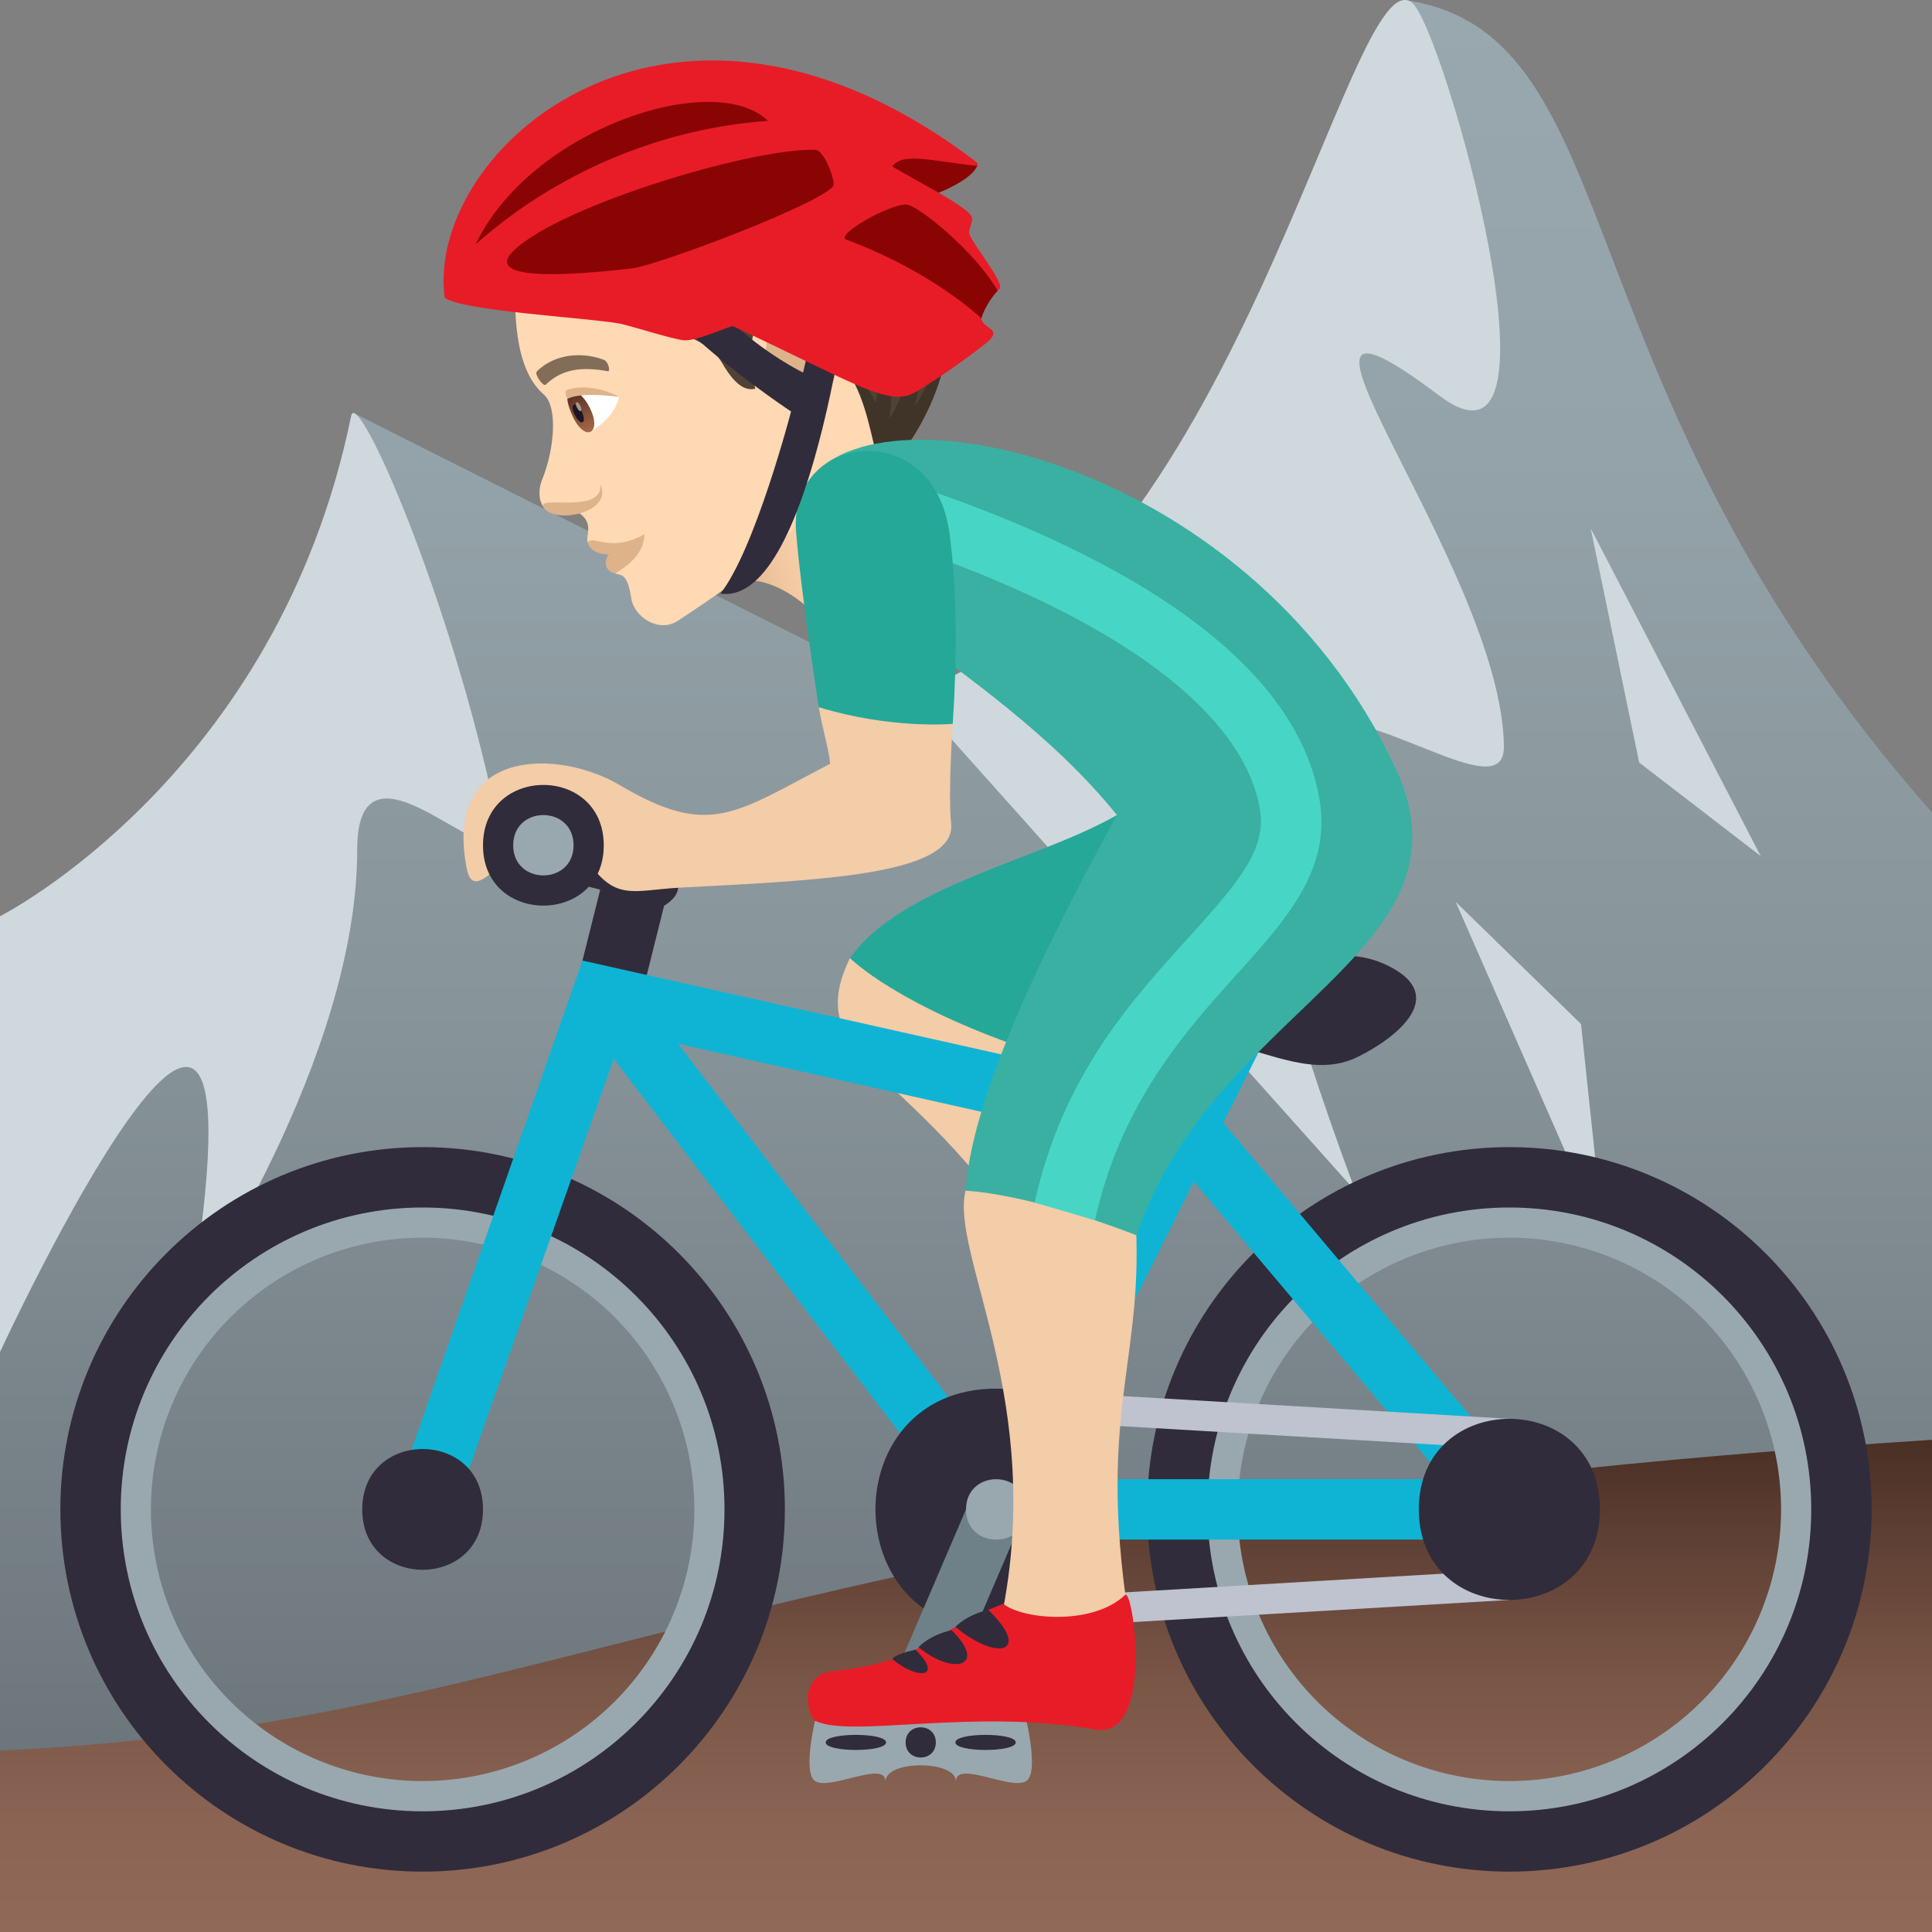
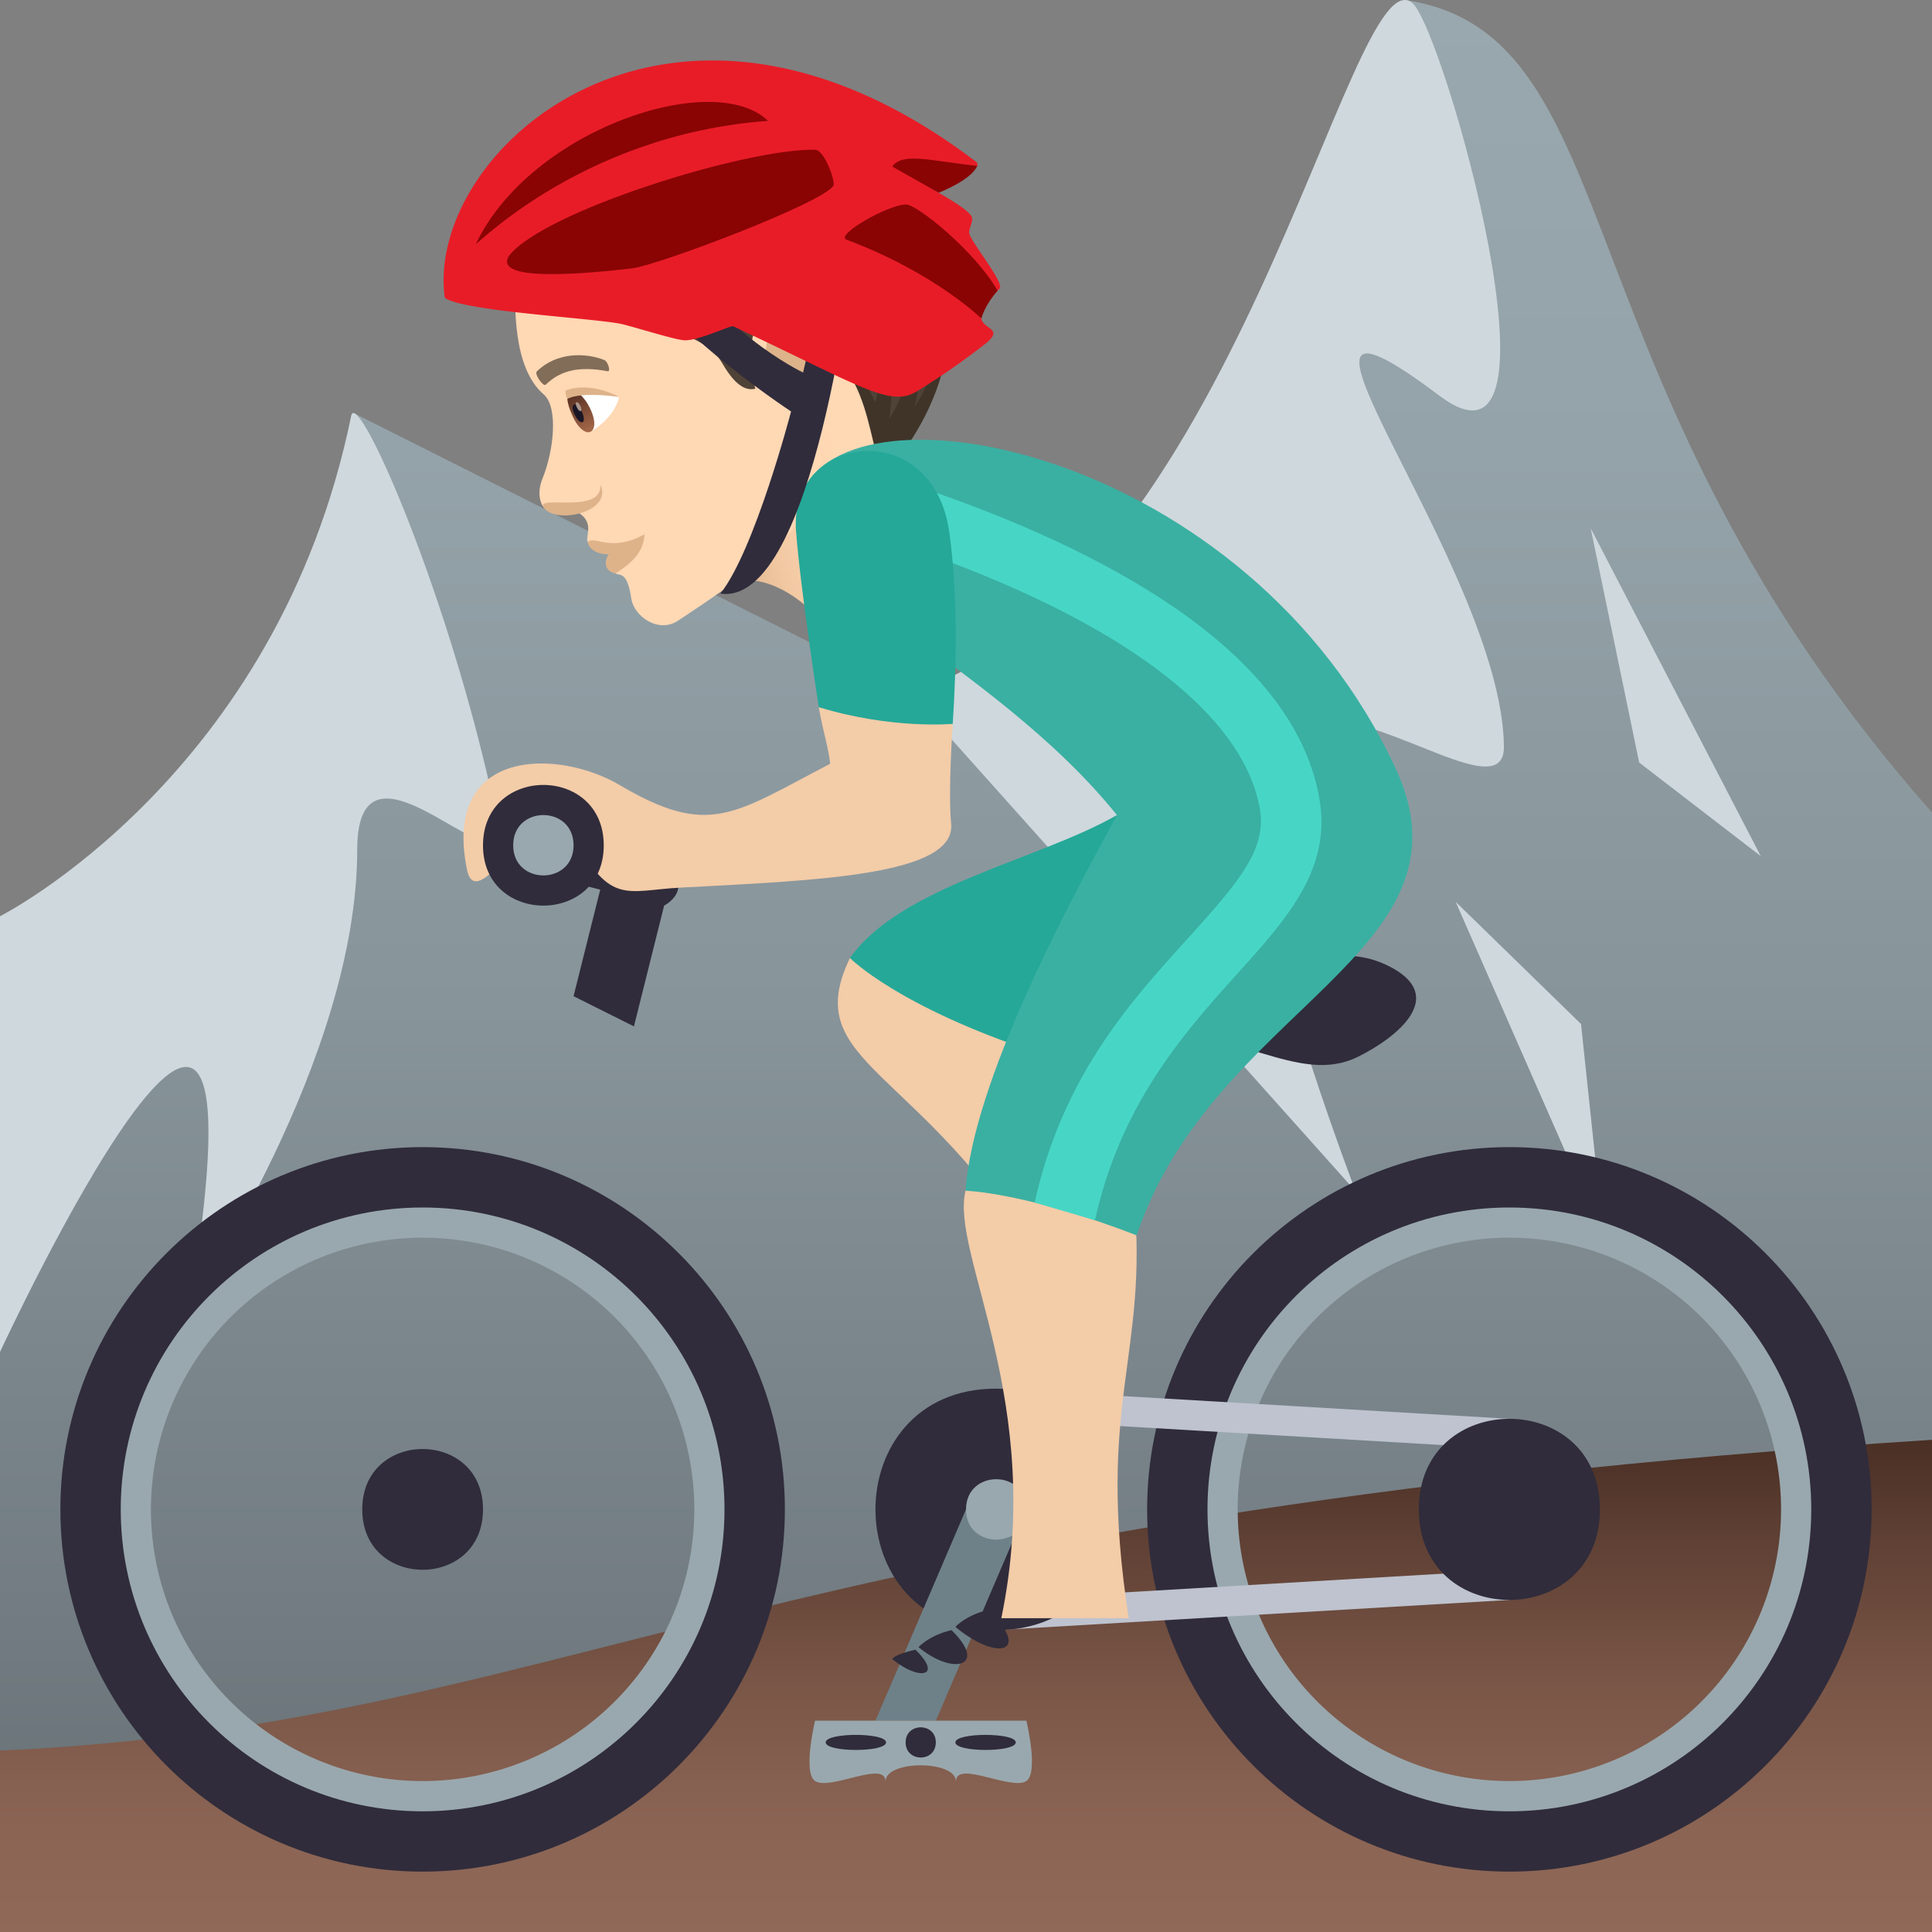
<svg xmlns="http://www.w3.org/2000/svg" xml:space="preserve" style="enable-background:new 0 0 64 64" viewBox="0 0 64 64">
  <rect x="0" y="0" width="64" height="64" fill="#808080" stroke="none" />
  <linearGradient id="a" x1="88" x2="88" y1="-139.738" y2="-80.009" gradientTransform="matrix(1 0 0 -1 -56 -80)" gradientUnits="userSpaceOnUse">
    <stop offset="0" style="stop-color:#697378" />
    <stop offset=".109" style="stop-color:#727c82" />
    <stop offset=".441" style="stop-color:#87949a" />
    <stop offset=".748" style="stop-color:#94a3a9" />
    <stop offset="1" style="stop-color:#99a8ae" />
  </linearGradient>
  <path d="M46.604.01c-.381-.06-7.304 25.326-16.462 22.936l-18.409-9.254S12.017 26.655 0 33.057v26.68h64v-32.82C51.483 12.76 54.104 1.18 46.604.01z" style="fill:url(#a)" />
  <path d="M30.142 22.946C40.9 19.644 44.683-1.533 46.775.088c1.02.792 5.454 16.444.906 13.019-7-5.265 2.069 5.596 2.138 11.62.041 3.809-14.567-11.166-4.917 14.732l-14.76-16.513zm28.185 5.414L52.694 17.5l1.606 7.76z" style="fill:#cfd8dd" />
  <path d="m53.13 41.06-.757-7.139-4.152-4.046zM0 30.352s9.196-4.645 11.633-16.576c.2-.988 3.28 5.948 4.8 13.204.663 3.17-4.602-3.446-4.6 1.168.002 6.963-5.533 15.038-5.533 15.038C9.331 24.653 0 44.788 0 44.788V30.353z" style="fill:#cfd8dd" />
  <linearGradient id="b" x1="88" x2="88" y1="-144" y2="-127.696" gradientTransform="matrix(1 0 0 -1 -56 -80)" gradientUnits="userSpaceOnUse">
    <stop offset="0" style="stop-color:#916958" />
    <stop offset=".21" style="stop-color:#8b6454" />
    <stop offset=".487" style="stop-color:#7b5748" />
    <stop offset=".799" style="stop-color:#5f4034" />
    <stop offset="1" style="stop-color:#4a2f24" />
  </linearGradient>
  <path d="M64 47.696C25.073 50.182 18.712 57.14 0 57.99V64h64V47.696z" style="fill:url(#b)" />
  <linearGradient id="c" x1="-138.68" x2="-145.792" y1="-93.821" y2="-93.821" gradientTransform="rotate(-20.566 247.285 -504.902)" gradientUnits="userSpaceOnUse">
    <stop offset=".307" style="stop-color:#ffd8b4" />
    <stop offset=".513" style="stop-color:#fbd4af" />
    <stop offset=".744" style="stop-color:#f1c8a2" />
    <stop offset=".987" style="stop-color:#dfb48b" />
    <stop offset="1" style="stop-color:#deb38a" />
  </linearGradient>
  <path d="M24.189 19.434c.912-.705 2.691.595 2.88 1.097.597 1.593 1.418-.604 3.509-4.313-.861-1.327-.976-2.298-.976-2.298-3.023-3.806-4.112-.513-5.413 5.514z" style="fill:url(#c)" />
  <path d="M17.06 9.15c.006.94-.099 3.01.955 3.921.472.408.347 1.821-.048 2.793-.172.422-.11.865.15 1.039.399.266.777-.101 1.077.101.489.33.199.753.27.948 0 0 1.216-.22.927 1.047.158.074.389-.065.522.831.089.592.9 1.157 1.543.734 4.056-2.669 5.257-3.94 4.549-7.138-1.136-5.129-1.933-10.872-9.945-4.276z" style="fill:#ffd8b4" />
  <path d="M19.465 17.952c.121.574 1.342.603 1.886-.255-1.12.62-1.619.037-1.886.255z" style="fill:#deb38a" />
-   <path d="M20.163 18.364c-.2.293-.078.579.228.635.472-.311.93-.663.96-1.302-.478.53-1.188.668-1.188.668zM18 16.79c.338.603 2.324.197 1.889-.738.08.996-2.108.344-1.888.737z" style="fill:#deb38a" />
+   <path d="M20.163 18.364c-.2.293-.078.579.228.635.472-.311.93-.663.96-1.302-.478.53-1.188.668-1.188.668M18 16.79c.338.603 2.324.197 1.889-.738.08.996-2.108.344-1.888.737z" style="fill:#deb38a" />
  <path d="M20.507 13.148c-.148.713-.935 1.152-.935 1.152-.39-.153-.65-.778-.695-1.155.408-.225 1.63.003 1.63.003z" style="fill:#fff" />
  <linearGradient id="d" x1="-79.991" x2="-79.991" y1="-284.367" y2="-285.874" gradientTransform="matrix(.519 -.253 .438 .899 185.716 249.653)" gradientUnits="userSpaceOnUse">
    <stop offset="0" style="stop-color:#a6694a" />
    <stop offset="1" style="stop-color:#4f2a1e" />
  </linearGradient>
  <path d="M18.975 13.797c.4.863.985.578.568-.277-.387-.794-1.082-.83-.568.277z" style="fill:url(#d)" />
  <path d="M19.037 13.738c.196.403.425.29.229-.112-.183-.374-.412-.262-.23.112z" style="fill:#1a1626" />
  <path d="M19.108 13.493c.097.2.212.145.114-.056-.091-.186-.205-.13-.114.056z" style="fill:#ab968c" />
  <path d="M20.507 13.148c-.704-.365-1.367-.376-1.767-.212-.01.217.057.28.057.28s.319-.249 1.71-.068z" style="fill:#deb38a" />
  <path d="M20.018 11.926c-.622-.247-1.58-.266-2.234.377-.094.092.215.516.291.442.504-.49 1.138-.62 2.057-.447.106.02.01-.323-.114-.372z" style="fill:#826d58" />
  <path d="M30.444 6.78c-.936-1.73-2.092-2.551-2.092-2.551-.936-1.592-3.068-2.338-7.521-.723-4.603 1.669-5.612 4.81-3.771 6.11.195.139 2.763-.425 4.194-1.686 0 0 .378.92.446 2.296.042.85 1.623.76 2.217 1.792 1.018 1.767 1.595.433 2.487-.306 2.057-1.357 2.495 2.966 3.368 3.448 1.035-1.375 2.816-4.417.672-8.38z" style="fill:#4f4236" />
  <path d="M30.287 13.482c.449-1.532-.049-3.127-.049-3.127s.067 2.31-.777 3.508c.303-2.045-.517-3.049-.517-3.049s.365.923.063 2.524c-.502-.965-1.584-3.244-1.91-1.88 2.255 1.04 1.51 5.249 2.675 3.702.837-1.111 2.16-3.311 1.505-6.206 0 0 .425 2.417-.99 4.528zm-7.499-6.421-.62.41s.021 1.332 1.705 3.008c-1.449-2.099-1.085-3.417-1.085-3.417zm1.852-1.312-.562.337s.143 1.615 2.176 3.05C24.425 7.265 24.64 5.75 24.64 5.75zm1.14-.674.488-.222s.91.198 1.65 2.011c-1.108-1.574-2.139-1.79-2.139-1.79zm-.655.2s-2.314.751-5.586-.292c2.958 1.463 4.81.835 4.81.835l.776-.543zM22.56 7s-3.045.753-5.71-.032c2.314 1.293 4.788.682 4.788.682l.921-.65zm4.189-2.472-.361.19s-.607-.714-2.33-1.168c1.76.048 2.691.978 2.691.978z" style="fill:#403429" />
-   <path d="M26.222 14.378c.171.04.98-.095 1.102-.956.068-.477.584-1.132.406-1.955-.226-1.056-2.726 2.625-1.508 2.91z" style="fill:#deb38a" />
  <path d="M25.521 10.239c-1.223.746-.57 3.848.648 4.134.171.04.924-.141 1.045-1.002.068-.477.68-1.158.502-1.981-.226-1.056-.979-1.893-2.195-1.151z" style="fill:#ffd8b4" />
  <path d="M28.352 4.229C23.576 5.36 21.138 9.745 17.06 9.617c4.004-.507 7.369-5.432 11.292-5.388z" style="fill:#403429" />
  <path d="M21.933 6.682s-1.786.196-4.257-.584c2.349 1.575 4.257.584 4.257.584zM27.35 4.73s.876.732 1.961 1.97c-.53-1.95-1.961-1.97-1.961-1.97zm-2.344 5.183s-1.036-1.01-1.465-2.97c-.389 2.308 1.465 2.97 1.465 2.97zm.571-4.206s.412 1.307 1.798 2.725c-.433-2.054-1.798-2.725-1.798-2.725zm-.375-1.03s-1.728-.561-3.68-.355c2.01.76 3.68.355 3.68.355zm-.112-1.502s1.014.316 2.059.746c-.59-.942-2.059-.746-2.059-.746zm-4.906 4.972s-1.543.48-3.945.028c2.494 1.318 3.945-.028 3.945-.028z" style="fill:#635547" />
  <path d="M25.73 10.768c-.291.244-.451.755-.312 1.386.503-.354.965.749.556 1.148.086.117.18.235.288.353.204-.703.816-.793.884-1.713.063-.83-.693-1.78-1.416-1.174z" style="fill:#deb38a" />
  <path d="M50 39c-6.076 0-11 4.924-11 11s4.924 11 11 11c6.074 0 11-4.924 11-11s-4.926-11-11-11zm0 20a9 9 0 1 1 0-18 9 9 0 0 1 0 18zM14 39C7.924 39 3 43.924 3 50s4.924 11 11 11c6.074 0 11-4.924 11-11s-4.926-11-11-11zm0 20a9 9 0 1 1 0-18 9 9 0 0 1 0 18z" style="fill:#99a8ae" />
  <path d="M14 38C7.373 38 2 43.373 2 50c0 6.629 5.373 12 12 12s12-5.371 12-12c0-6.625-5.373-12-12-12zm0 22.002C8.476 60.002 4 55.523 4 50c0-5.521 4.476-10 10-10 5.523 0 10 4.479 10 10 0 5.526-4.477 10.002-10 10.002zM50 38c-6.627 0-12 5.373-12 12 0 6.629 5.373 12 12 12s12-5.371 12-12c0-6.625-5.373-12-12-12zm0 22.002c-5.524 0-10-4.479-10-10.002 0-5.521 4.476-10 10-10 5.523 0 10 4.479 10 10 0 5.526-4.477 10.002-10 10.002z" style="fill:#302c3b" />
  <path d="M28.156 31.736c-1.715 3.545 2.362 3.545 6.377 10.272l1.934-2.93c-2.637-2.76-1.303-3.396-3.065-6.717l-5.246-.625z" style="fill:#f3cca8" />
  <path d="M39.654 32.422 37 27c-2.615 1.5-7.146 2.342-8.844 4.736 0 0 1.58 1.614 6.217 3.141 1.95-.775 5.281-2.455 5.281-2.455z" style="fill:#25a898" />
  <path d="M21 28c-.717-.336-3-1-3-1v2l1.883.47L19 33l2 1 1-4s1.564-.797-1-2z" style="fill:#302c3b" />
-   <path d="m50.66 49.234-10.138-12.04 1.373-2.745c.246-.494-1.544-1.388-1.79-.896l-1.316 2.635-19.494-4.368-6.238 17.85c-.395 1.121 1.525 1.684 1.886.666l5.387-15.26L32.207 50.61c.008.012.021.016.03.024.087.105.618.367.765.367h17.014c.556 0 .865-1.584.644-1.766zM37.867 38.031 32.82 48.123 22.465 34.578l15.402 3.453zm-3.25 10.97 4.932-9.858 8.3 9.857H34.618z" style="fill:#0fb4d4" />
  <path d="M16 50c0 2.668-4 2.668-4 0 0-2.666 4-2.666 4 0z" style="fill:#302c3b" />
  <path d="m50 48-17.002-1v-1L50 47zm0 5-17 1v-1l17-1z" style="fill:#bec3cf" />
  <path d="M53 50c0 4-6 4-6 0s6-4 6 0zm-20.002 4c-5.33 0-5.33-8 0-8 5.336 0 5.336 8 0 8z" style="fill:#302c3b" />
  <path d="M31 57h-2l3-7h2z" style="fill:#6e8189" />
  <path d="M34 50.004c0 1.33-2 1.33-2 0 0-1.338 2-1.338 2 0z" style="fill:#99a8ae" />
  <path d="M45 35c-2 1-4-1-8-1 0 0 0-2 2-2 4.123 0 5.434-.783 7 0 2 1 .264 2.37-1 3z" style="fill:#302c3b" />
  <path d="M31.984 39.445c-.513 2.102 2.672 6.994 1.186 14.159h4.22c-1.107-7.164.672-8.64.172-13.967 0 0-4.95-2.744-5.578-.192z" style="fill:#f3cca8" />
  <path d="M46.236 25.463c-4.908-10.568-18.127-13.11-19.691-9.086C25.492 19.09 32.762 21.747 37 27c-1.633 3-4.764 8.822-5.016 12.445 0 0 1.961.043 5.668 1.477 2.533-7.559 11.412-9.365 8.584-15.459z" style="fill:#3ab0a2" />
  <path d="m36.272 40.422-1.997-.586c.946-4.285 3.307-6.797 5.157-8.842 1.629-1.799 2.537-2.88 2.302-4.207-.564-3.187-4.67-6.254-11.56-8.636l.654-1.891c5.381 1.861 11.982 5.137 12.875 10.178.418 2.355-1.068 3.998-2.787 5.898-1.78 1.967-3.814 4.322-4.644 8.086z" style="fill:#47d6c6" />
  <path d="M27.123 23.426c.156.887.324 1.34.377 1.875-3.188 1.656-3.996 2.465-6.982.7-2-1.183-5.875-1.274-5.051 2.796.353 1.748 2.558-2.938 3.402-1.313 1.332 2.563 1.8 2.018 3.694 1.918 4.49-.236 9.119-.4 8.945-2.123-.106-1.043.053-3.3.053-3.3l-4.438-.553z" style="fill:#f3cca8" />
  <path d="M31.453 17.666c-.531-3.928-5.32-3.312-5.084-.086.135 1.858.754 5.846.754 5.846 2.418.74 4.438.553 4.438.553.136-2.11.16-4.328-.108-6.313z" style="fill:#25a898" />
  <path d="M20 28.006c0 2.658-4 2.658-4 0 0-2.672 4-2.672 4 0z" style="fill:#302c3b" />
  <path d="M19 28.002c0 1.33-2 1.33-2 0 0-1.336 2-1.336 2 0zM27 57s-.416 1.725.002 2c.488.324 2.32-.697 2.33.004h.004c.01-.701 2.318-.701 2.328 0h.004c.01-.701 1.842.32 2.33-.004.418-.275.002-2 .002-2h-7z" style="fill:#99a8ae" />
  <path d="M31 57.719c0 .668-1 .668-1 0 0-.666 1-.666 1 0zm-1.648 0c0 .334-2 .334-2 0 0-.332 2-.332 2 0zm4.296 0c0 .334-2 .334-2 0 0-.332 2-.332 2 0zM28.285 8.355s-1.152-.263-1.119.016c.133 1.164-.563 3.97-.563 3.97s-3.1-1.476-4.482-4.501c-.117-.258-.893.38-.92.662-.172 1.707 5.004 5.129 5.004 5.129s-1.197 4.592-2.342 6.033c3.13.45 4.422-11.309 4.422-11.309z" style="fill:#302c3b" />
-   <path d="M37.285 52.822c-1.072 1.035-3.385.832-4.049.309-2.236.82-2.586 1.918-5.595 2.217-1.25.125-.868 1.535-.641 1.652 1.15.592 5.225-.424 9.287.293 1.92.338 1.285-4.5.998-4.47z" style="fill:#e81c27" />
  <path d="M32.74 53.33c-.74.17-1.092.563-1.092.563 1.412 1.168 2.536.845 1.092-.563zm-1.22.67c-.743.172-1.094.563-1.094.563 1.17.968 2.308.625 1.094-.563zm-1.196.647c-.742.17-.765.314-.765.314.869.717 1.699.598.765-.314z" style="fill:#302c3b" />
  <path d="M30.846 6.234c.226.153 1.32.725 1.357.99.018.13-.102.335-.098.487.008.246 1.194 1.67 1.006 1.853-1.57 1.54.494 1.057-.476 1.827a23.881 23.881 0 0 1-2.258 1.57c-.887.543-1.787-.129-6.086-2.152-.084-.041-1.162.49-1.629.463-.332-.02-1.771-.48-2.113-.547-1.004-.196-5.283-.424-5.817-.866-.658-4.9 7.475-12.197 17.594-4.505.4.304-1.48.88-1.48.88z" style="fill-rule:evenodd;clip-rule:evenodd;fill:#e81c27" />
  <path d="M15.78 8.05c-.282.4 3.302-3.587 9.663-4.046-1.78-1.725-7.832.262-9.664 4.047zm15.314-1.665s1.084-.416 1.277-.89c-1.516-.16-2.478-.464-2.812.023l1.535.867zM28.041 7.94c2.904 1.082 4.469 2.61 4.469 2.61s.092-.415.537-.921c-.734-1.29-2.645-2.842-3.025-2.853-.563-.02-2.383 1.015-1.981 1.163zm-11.178.53c-.486.766 1.719.694 4.074.42.848-.099 6.301-2.154 6.67-2.738.078-.125-.29-1.183-.603-1.191-2.262-.053-8.988 2.03-10.14 3.51z" style="fill-rule:evenodd;clip-rule:evenodd;fill:#8a0404" />
</svg>